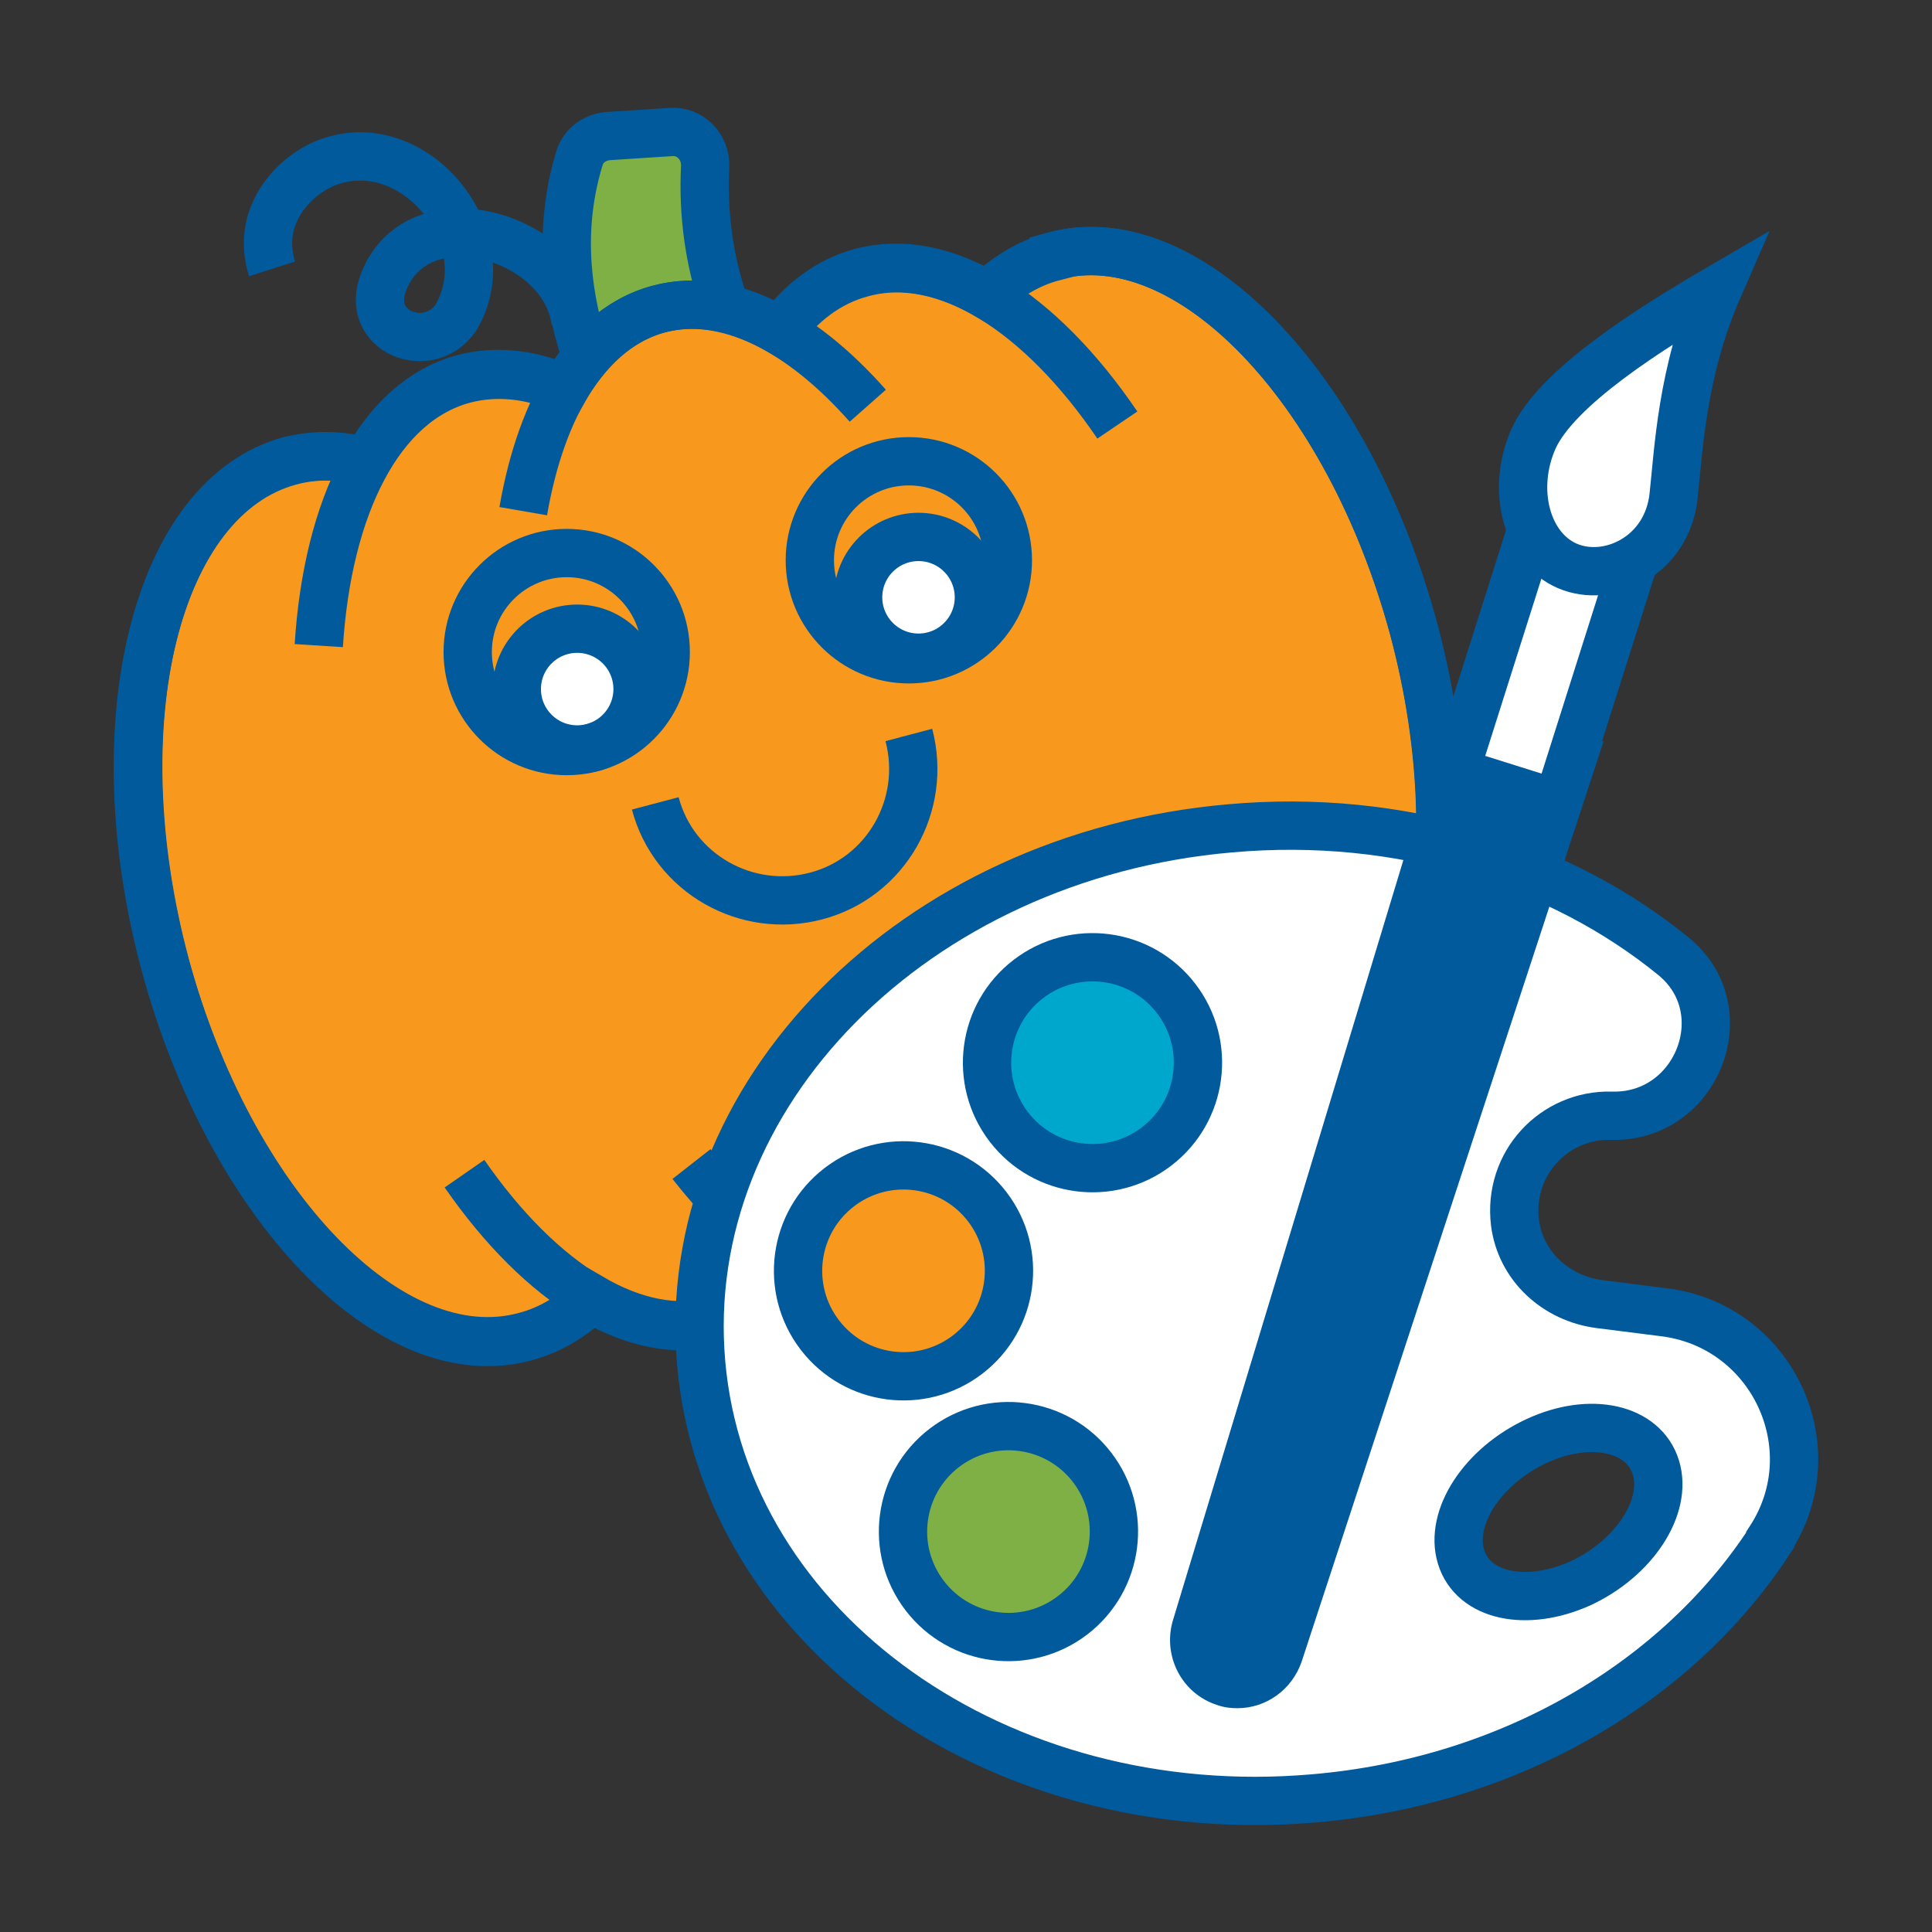
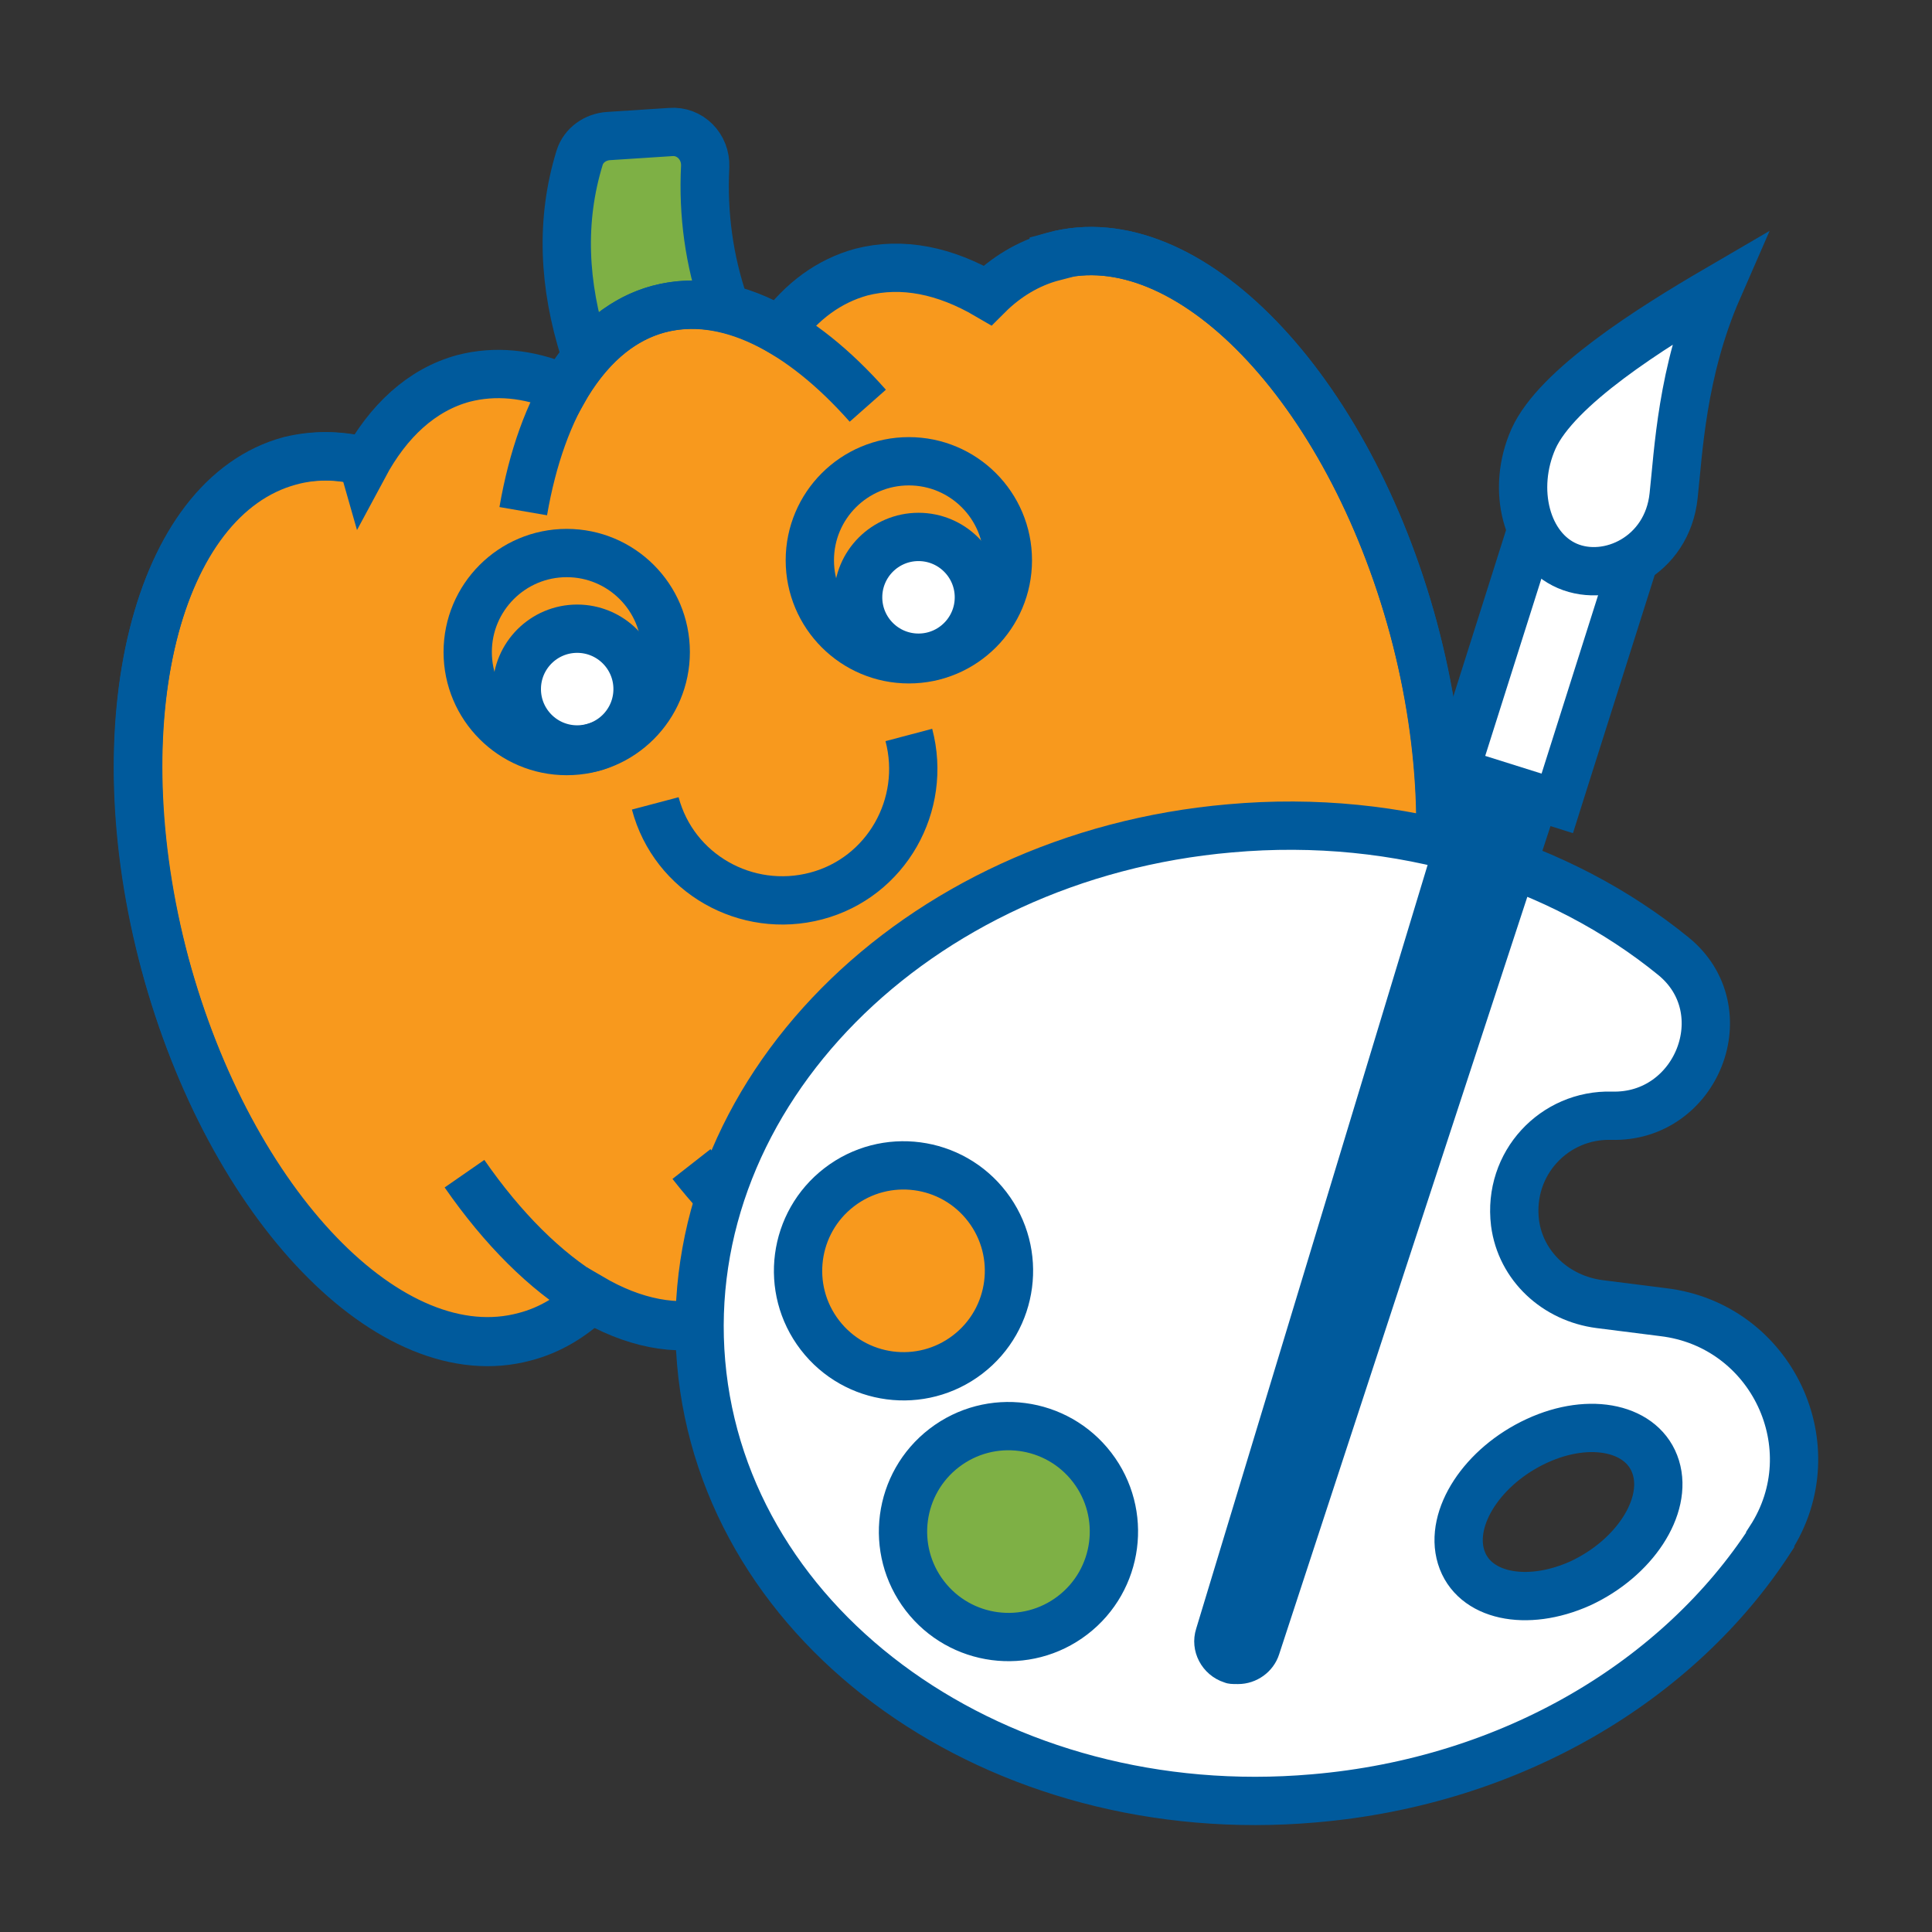
<svg xmlns="http://www.w3.org/2000/svg" version="1.1" viewBox="0 0 240 240">
  <rect x="0" y="0" width="240" height="240" fill="#333333" stroke="none" />
  <defs>
    <style>
      .cls-1, .cls-2 {
        fill: none;
      }

      .cls-3 {
        fill: #00a7cd;
      }

      .cls-3, .cls-4, .cls-5, .cls-6, .cls-2 {
        stroke: #005a9c;
        stroke-miterlimit: 10;
        stroke-width: 6px;
      }

      .cls-4 {
        fill: #f8991d;
      }

      .cls-7, .cls-5 {
        fill: #fff;
      }

      .cls-6 {
        fill: #7eb045;
      }

      .cls-8 {
        fill: #005a9c;
      }
    </style>
  </defs>
  <g>
    <g id="Layer_1">
      <rect class="cls-1" y="0" width="240" height="240" />
      <g>
        <g>
          <g>
-             <path class="cls-2" d="M71.5,40c-1.3-10.7-19.4-16-23.8-5.1-2.6,6.4,5.6,9.4,8.9,4.6,5.8-9.6-4.7-23-15.4-19.5-4.2,1.3-9.6,6.5-7.4,13.4" />
            <path class="cls-6" d="M72.6,43.6c-2.6-8.2-3-16.2-.6-24,.5-1.6,2-2.6,3.6-2.7l7.7-.5c2.4-.2,4.4,1.8,4.3,4.3-.3,5.9.5,11.7,2.4,17.2" />
            <path class="cls-4" d="M130.9,31.9c-3.1.8-5.9,2.5-8.2,4.8-5.3-3.1-10.6-4.2-15.7-2.9-4,1.1-7.4,3.6-10.1,7.3-5.1-3-10.3-4-15.1-2.7-4.9,1.3-8.9,5-11.9,10.3l-.2-.6c-4.1-1.7-8.2-2.1-12.1-1.1-5.2,1.4-9.4,5.3-12.4,10.9l-.2-.7c-3.1-.7-6.1-.7-9,0-16.6,4.5-23.5,32.4-15.5,62.5,8.1,30,28.1,50.8,44.7,46.3,3.1-.8,5.9-2.5,8.2-4.8,5.3,3.1,10.6,4.2,15.7,2.9,4-1.1,7.4-3.6,10.1-7.3,5.1,3,10.3,4,15.1,2.7,4.8-1.3,8.7-4.8,11.7-9.9,4.2,1.8,8.5,2.3,12.5,1.3,5-1.3,9.1-5,12.1-10.3,3.2.8,6.5.9,9.5,0,16.6-4.5,23.5-32.4,15.5-62.5-8.1-30-28.1-50.8-44.7-46.3Z" />
            <g>
              <g>
                <path class="cls-2" d="M73.5,161.3c-2.4,2.3-5.2,4-8.3,4.8-16.6,4.5-36.6-16.3-44.7-46.3-8.1-30-1.1-58,15.5-62.5,2.9-.8,6-.8,9,0" />
                <path class="cls-2" d="M122.5,36.8c2.4-2.4,5.2-4.1,8.4-5,16.6-4.5,36.6,16.3,44.7,46.3,8.1,30,1.1,58-15.5,62.5-3.1.8-6.4.8-9.6,0" />
              </g>
              <g>
-                 <path class="cls-2" d="M39.6,80.2c1.1-17.3,7.5-30.3,18.1-33.1,3.9-1,8-.6,12.1,1.1" />
                <path class="cls-2" d="M99.6,156.5c-2.8,3.9-6.3,6.6-10.5,7.7-10.2,2.7-21.9-4.7-31.4-18.4" />
                <path class="cls-2" d="M156.5,118.4c-1.2,17-7.6,29.7-18,32.5-4.2,1.1-8.6.5-12.9-1.5" />
-                 <path class="cls-2" d="M96.6,41.6c2.8-3.9,6.3-6.6,10.5-7.7,10.3-2.8,22.2,4.9,31.7,18.9" />
              </g>
              <path class="cls-2" d="M131.3,134c-2.3,13.6-8.1,23.3-16.9,25.6-9.1,2.5-19.5-3.5-28.5-15" />
              <path class="cls-2" d="M65,63.5c2.3-13.3,8.1-22.7,16.8-25.1,8.3-2.2,17.6,2.5,26,12" />
            </g>
          </g>
          <g>
            <circle class="cls-5" cx="71.7" cy="85.6" r="7.5" />
            <circle class="cls-2" cx="112.9" cy="69.6" r="12.3" />
            <g>
              <circle class="cls-2" cx="70.4" cy="81" r="12.3" />
              <circle class="cls-5" cx="114.1" cy="74.2" r="7.5" />
            </g>
          </g>
          <path class="cls-2" d="M112.9,91.3c2.3,8.7-2.8,17.7-11.5,20-8.7,2.3-17.7-2.8-20-11.5" />
        </g>
        <g>
          <path class="cls-5" d="M219.9,191.2c7.4-11.4.2-26.6-13.3-28.2l-7.9-1c-5.4-.7-9.8-4.7-10.5-10.1-.9-7.4,4.9-13.5,12-13.3,10.6.3,15.9-13.1,7.7-19.8-14.1-11.5-33.9-17.8-55.1-15.9-39.2,3.4-68.6,33.1-65.7,66.4,2.9,33.3,37,57.5,76.1,54.1,24.7-2.1,45.4-14.7,56.7-32.1ZM196.3,196.7c-6.7,3-13.3,1.6-14.8-3.3-1.5-4.9,2.7-11.3,9.4-14.4,6.7-3.1,13.3-1.6,14.8,3.3,1.5,4.9-2.7,11.3-9.4,14.4Z" />
          <circle class="cls-4" cx="112.2" cy="157.9" r="13.1" transform="translate(-72.9 100.9) rotate(-37.5)" />
-           <circle class="cls-3" cx="135.7" cy="132" r="13.1" transform="translate(-52.3 109.9) rotate(-37.5)" />
          <circle class="cls-6" cx="125.2" cy="190.3" r="13.1" transform="translate(-89.9 115.5) rotate(-37.5)" />
        </g>
        <g>
          <g>
            <path class="cls-8" d="M153.7,209.2c-.6,0-1.1,0-1.6-.2-2.8-.9-4.4-3.9-3.5-6.7l34-112.2,12.8,4-36.5,111.4c-.7,2.2-2.8,3.7-5.1,3.7Z" />
-             <path class="cls-8" d="M184.6,93.9l7,2.2-35.6,108.5c-.3,1-1.3,1.7-2.3,1.7s-.5,0-.7-.1c-1.3-.4-2-1.7-1.6-3l33.1-109.2M180.6,86.3l-1.8,5.8-33.1,109.2c-1.3,4.4,1.1,9.1,5.5,10.5.8.3,1.7.4,2.5.4,3.6,0,6.8-2.3,8-5.8l35.6-108.5,1.9-5.8-5.8-1.8-7-2.2-5.8-1.8h0Z" />
          </g>
          <g>
            <rect class="cls-7" x="176.1" y="76.2" width="31.5" height="13.4" transform="translate(55.2 240.9) rotate(-72.5)" />
            <path class="cls-8" d="M192.2,69.6l7,2.2-7.7,24.3-7-2.2,7.7-24.3M188.3,62l-1.8,5.7-7.7,24.3-1.8,5.7,5.7,1.8,7,2.2,5.7,1.8,1.8-5.7,7.7-24.3,1.8-5.7-5.7-1.8-7-2.2-5.7-1.8h0Z" />
          </g>
          <path class="cls-5" d="M190.5,54.5c2.9-6.4,14.5-13.7,22.9-18.6-4.5,10.3-4.9,20.3-5.5,25.7-.8,7.5-8.1,10.9-13.2,8.7h0c-5.1-2.2-7-9.5-4.2-15.8Z" />
        </g>
      </g>
    </g>
  </g>
</svg>